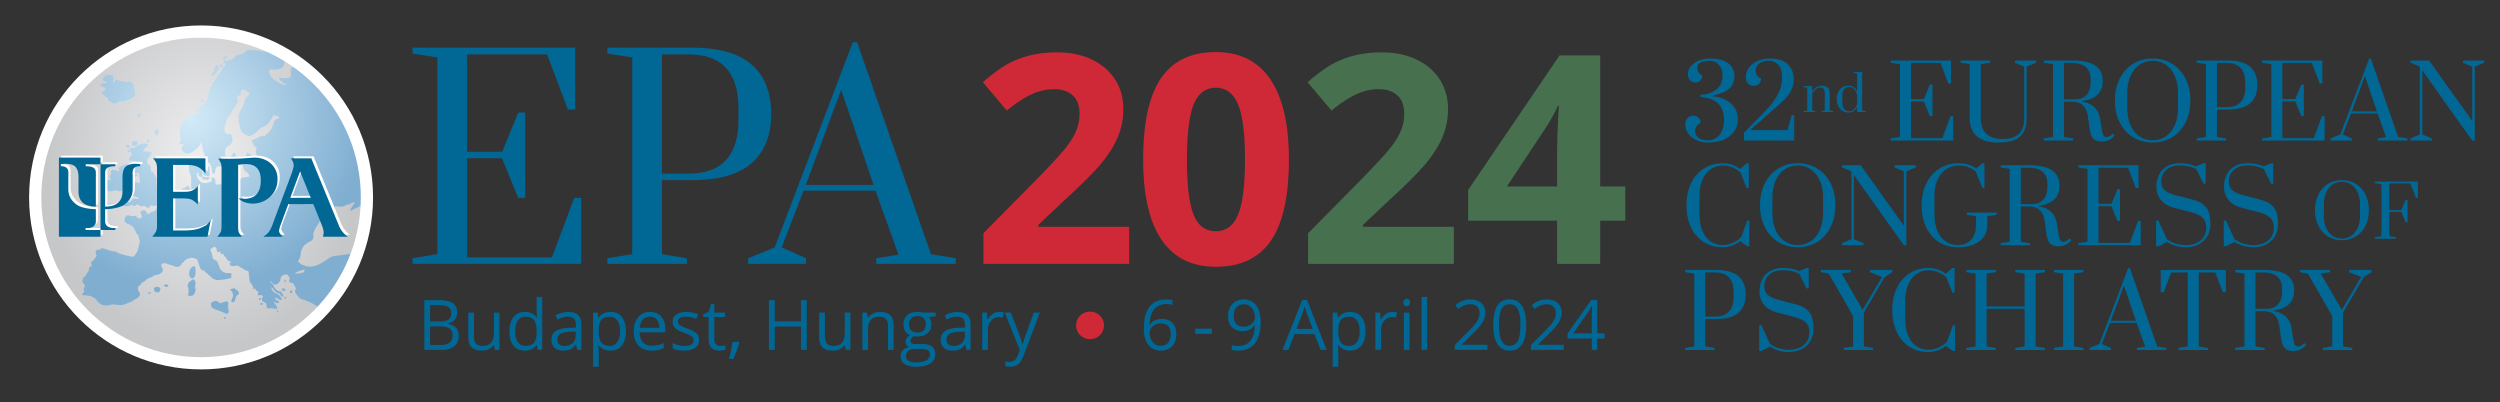
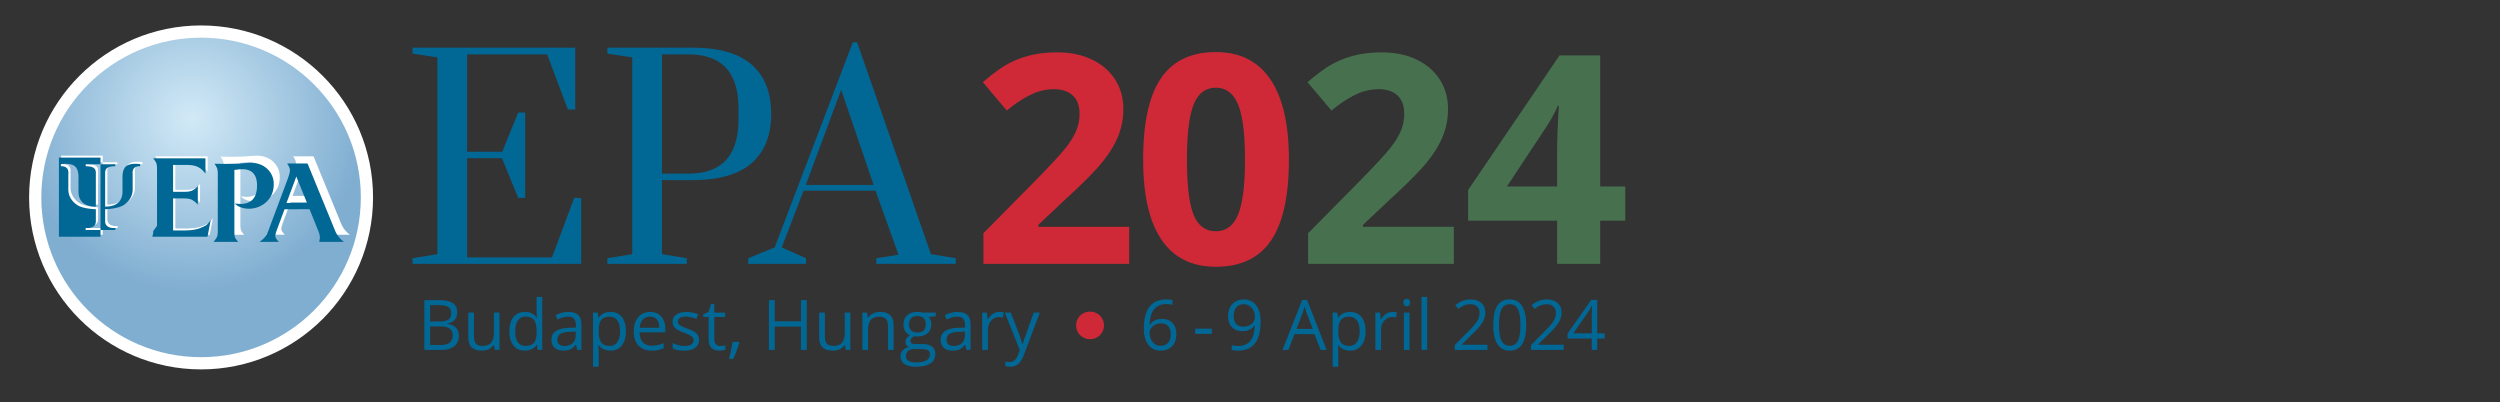
<svg xmlns="http://www.w3.org/2000/svg" xmlns:xlink="http://www.w3.org/1999/xlink" viewBox="0 0 828.68 133.34">
  <rect x="0" y="0" width="828.68" height="133.34" fill="#333333" stroke="none" />
  <defs>
    <radialGradient xlink:href="#a" id="e" cx="30.61" cy="-30.84" fx="30.61" fy="-30.84" r="57" gradientUnits="userSpaceOnUse" gradientTransform="translate(37.53 -89.96)" />
    <radialGradient xlink:href="#b" id="f" cx="176.95" cy="51.94" fx="176.95" fy="51.94" r="53.32" gradientTransform="matrix(-.968 0 0 -1.155 243.22 195.25)" gradientUnits="userSpaceOnUse" />
    <linearGradient id="a">
      <stop offset="0" stop-color="#d2eaf7" />
      <stop offset="1" stop-color="#80aed1" />
    </linearGradient>
    <linearGradient id="b">
      <stop offset="0" stop-color="#f0f0f1" />
      <stop offset="1" stop-color="#c6c7c9" />
    </linearGradient>
    <clipPath clipPathUnits="userSpaceOnUse" id="c">
      <path d="M0 0h3102v470H0Z" />
    </clipPath>
    <clipPath clipPathUnits="userSpaceOnUse" id="d">
      <path d="M0 0h3102v470H0Z" />
    </clipPath>
  </defs>
  <g clip-path="url(#c)" transform="matrix(.353 0 0 -.353 -15.47 151.7)">
-     <path d="M1626.15 101.08h27.61v1.97l-8.64 1.41v25.74h10.52c9.27 0 16.16 1.97 20.67 5.92 4.5 3.94 6.76 9.64 6.76 17.1 0 7.44-2.25 13.14-6.76 17.09-4.51 3.94-11.4 5.92-20.67 5.92h-29.5v-2.07l8.65-1.32v-68.38l-8.64-1.4Zm18.97 31.37v41.43h9.2c11.6 0 17.39-6.27 17.39-18.79v-3.76c0-12.58-5.8-18.88-17.38-18.88zM1723 99.2c7.2 0 12.95 1.98 17.24 5.92 4.28 3.95 6.43 9.4 6.43 16.34 0 6.83-1.33 11.92-4 15.27-2.65 3.35-6.7 5.71-12.16 7.09l-16.8 4.41c-4.33 1.13-7.6 2.67-9.82 4.6-2.23 1.95-3.34 4.61-3.34 8 0 4.56 1.57 8.24 4.7 11.03 3.13 2.78 7.42 4.18 12.87 4.18 5.5 0 10.61-1.13 15.3-3.38l6.77-13.72h2.07v19.16h-2.07l-6.86-2.9a38.4 38.4 0 0 1-15.3 2.9c-4.58 0-8.52-.92-11.84-2.77a18.35 18.35 0 0 1-7.56-7.8 24.8 24.8 0 0 1-2.59-11.5c0-4.76 1.38-8.88 4.14-12.35 2.75-3.48 6.85-5.94 12.3-7.37l15.6-4.04c5.19-1.32 8.95-3.09 11.26-5.31 2.32-2.22 3.48-5.25 3.48-9.07 0-5.26-1.8-9.34-5.4-12.25-3.6-2.91-8.16-4.37-13.67-4.37-6.7 0-12.65 1.85-17.84 5.54l-8.08 17.47h-2.07v-24.14h2.07l7.98 4.04c5.64-3.32 11.37-4.98 17.19-4.98m79.75 1.88v1.97l-8.74 1.41v31.66l19.54 33.44 7.23 4.6v2.07h-21.04v-2.07l11.27-4.5-18.13-30.91-19.72 34.1 8.73 1.3v2.08h-28.27v-2.07l7.42-1.32 22.83-39.82v-28.56l-8.74-1.4v-1.98Zm51.94-1.88c2.82 0 5.67.5 8.55 1.5a25.7 25.7 0 0 1 7.7 4.23l6.76-4.79h1.97v24.14h-1.97l-5.45-15.12a22.98 22.98 0 0 0-7.98-5.68 23.57 23.57 0 0 0-9.58-2.12c-4.39 0-8.2 1.15-11.46 3.43-3.26 2.29-5.8 5.6-7.61 9.91-1.82 4.32-2.72 9.46-2.72 15.4v17.2c0 5.94.94 11.08 2.81 15.4 1.88 4.32 4.5 7.6 7.85 9.86a20.29 20.29 0 0 0 11.6 3.38c2.82 0 5.68-.6 8.6-1.78a25.57 25.57 0 0 0 7.65-4.8l5.82-14.55h1.97v23.3h-1.97l-6.3-5.36a26.8 26.8 0 0 1-7.55 3.95c-2.8.93-5.53 1.4-8.22 1.4-6.83 0-12.86-1.64-18.08-4.93a32.47 32.47 0 0 1-12.12-13.9c-2.85-5.98-4.27-12.85-4.27-20.62 0-7.76 1.39-14.62 4.18-20.57a32.53 32.53 0 0 1 11.88-13.9c5.13-3.32 11.11-4.98 17.94-4.98m63.21 1.88v1.97l-8.64 1.41v35.23h35.7v-35.23l-8.74-1.4v-1.98h27.8v1.97l-8.73 1.41v68.38l8.73 1.32v2.07h-27.8v-2.07l8.73-1.32v-30.8h-35.69v30.8l8.64 1.32v2.07h-27.61v-2.07l8.64-1.32v-68.38l-8.64-1.4v-1.98Zm82.19 0v1.97l-8.64 1.41v68.38l8.64 1.32v2.07h-27.61v-2.07l8.64-1.32v-68.38l-8.64-1.4v-1.98Zm25.92 0v1.97l-8.45 3.76 7.6 19.73h25l7.98-22.26-7.7-1.23v-1.97h27.61v1.97l-8.64 1.41-25.64 73.64h-1.5l-27.15-71.29-9.2-3.76v-1.97Zm12.22 60.5 11.27-33.07h-23.58Zm78.9-60.5v1.97l-8.64 1.41v69.42h15.59l7.04-18.6h2.82v20.95h-61.15v-20.95h2.73l7.13 18.6h15.5v-69.42l-8.64-1.4v-1.98Zm80.21-.94c2.26 0 4.35.44 6.3 1.32 1.94.87 3.81 2.35 5.63 4.41l-1.6 1.7a13.12 13.12 0 0 0-3-2.3 6.19 6.19 0 0 0-3-.9c-1.38 0-2.4.62-3.06 1.88-.66 1.25-1.24 3.63-1.74 7.14l-1.22 8.07c-.75 4.57-2.58 8.24-5.5 11-2.9 2.75-6.77 4.47-11.6 5.16v.56c13.03 1.7 19.54 7.92 19.54 18.7 0 6.5-2.28 11.36-6.85 14.56-4.57 3.19-11.96 4.79-22.17 4.79h-26.3v-2.07l8.64-1.32v-68.38l-8.64-1.4v-1.98h27.61v1.97l-8.64 1.41v33.07h7.33c4.82 0 8.37-1.21 10.66-3.62 2.29-2.41 3.74-5.75 4.37-10l1.78-12.59c.63-4.07 1.82-6.95 3.57-8.64 1.75-1.7 4.38-2.54 7.9-2.54m-35.6 39.64v34.1h7.32c11.77 0 17.66-5.2 17.66-15.6v-1.97c0-5.45-1.27-9.56-3.8-12.35-2.54-2.79-6.1-4.18-10.67-4.18zm90.92-38.7v1.97l-8.74 1.41v31.66l19.54 33.44 7.23 4.6v2.07h-21.04v-2.07l11.27-4.5-18.13-30.91-19.72 34.1 8.73 1.3v2.08h-28.27v-2.07l7.42-1.32 22.83-39.82v-28.56l-8.74-1.4v-1.98Zm-591.2 96.47c2.81 0 5.66.5 8.54 1.5a25.5 25.5 0 0 1 7.7 4.23l6.77-4.8h1.97v24.14h-1.97l-5.45-15.12a22.97 22.97 0 0 0-7.98-5.68 23.57 23.57 0 0 0-9.58-2.11c-4.39 0-8.2 1.14-11.46 3.42-3.26 2.29-5.8 5.6-7.61 9.91-1.82 4.32-2.73 9.46-2.73 15.4v17.2c0 5.95.94 11.08 2.82 15.4s4.5 7.61 7.85 9.86a20.28 20.28 0 0 0 11.6 3.39c2.81 0 5.68-.6 8.6-1.79a25.57 25.57 0 0 0 7.65-4.79l5.82-14.56h1.97v23.3h-1.97l-6.3-5.36c-2.25 1.7-4.77 3-7.56 3.95-2.78.94-5.52 1.4-8.21 1.4-6.83 0-12.86-1.64-18.09-4.92a32.48 32.48 0 0 1-12.11-13.9c-2.85-5.99-4.28-12.86-4.28-20.62 0-7.77 1.4-14.63 4.18-20.57a32.54 32.54 0 0 1 11.89-13.9c5.13-3.32 11.11-4.98 17.94-4.98m70.44 0c6.83 0 12.93 1.66 18.32 4.97a33.8 33.8 0 0 1 12.59 13.95c3 5.98 4.5 12.82 4.5 20.53 0 7.7-1.5 14.54-4.5 20.52s-7.2 10.63-12.59 13.95c-5.39 3.32-11.5 4.98-18.32 4.98s-12.93-1.66-18.31-4.98a33.81 33.81 0 0 1-12.59-13.95c-3-5.98-4.5-12.82-4.5-20.52 0-7.7 1.5-14.55 4.5-20.53a33.8 33.8 0 0 1 12.59-13.95c5.38-3.31 11.49-4.97 18.31-4.97m0 2.16a21.5 21.5 0 0 0-12.2 3.57c-3.58 2.37-6.4 5.83-8.46 10.37-2.07 4.54-3.1 9.91-3.1 16.11v14.47c0 6.2 1.03 11.57 3.1 16.1 2.07 4.55 4.88 8 8.45 10.39a21.5 21.5 0 0 0 12.21 3.57c4.51 0 8.57-1.2 12.17-3.57 3.6-2.38 6.43-5.84 8.5-10.38 2.06-4.54 3.1-9.91 3.1-16.11v-14.47c0-6.2-1.04-11.57-3.1-16.1-2.07-4.55-4.9-8-8.5-10.38a21.56 21.56 0 0 0-12.17-3.57m61.81-.29v1.98l-9.02 3.75v60.12l46.87-65.85h2.35v69.42l8.92 3.66v2.07h-20v-2.07l8.73-3.66v-51l-40.48 56.73h-17.47v-2.07l8.73-3.66v-63.69l-8.73-3.75v-1.98Zm88.57-1.87c6.27 0 11.46.97 15.6 2.9 4.13 1.95 7.17 4.47 9.1 7.57a18.52 18.52 0 0 1 2.92 10v8.74l8.74 1.31v2.07h-28.09v-2.07l8.74-1.31v-8.74c0-5.57-1.5-10.02-4.47-13.34-2.97-3.32-7.15-4.97-12.54-4.97-4.38 0-8.21 1.14-11.5 3.42-3.29 2.29-5.86 5.6-7.7 9.91-1.85 4.32-2.77 9.46-2.77 15.4v17.2c0 5.95.98 11.08 2.95 15.4 1.98 4.32 4.7 7.61 8.18 9.86a21.18 21.18 0 0 0 11.78 3.39c6.08 0 11.37-1.88 15.88-5.64l6.2-15.5h1.97v23.3h-1.97l-5.73-4.89c-4.45 3.26-9.9 4.89-16.35 4.89-6.82 0-12.88-1.66-18.17-4.98a33.56 33.56 0 0 1-12.35-13.9c-2.95-5.95-4.42-12.81-4.42-20.57 0-7.77 1.4-14.63 4.18-20.57a32.54 32.54 0 0 1 11.88-13.9c5.14-3.32 11.12-4.98 17.94-4.98m94.68.93c2.26 0 4.36.44 6.3 1.32 1.94.88 3.82 2.35 5.63 4.41l-1.6 1.7a13.19 13.19 0 0 0-3-2.3 6.2 6.2 0 0 0-3-.9c-1.38 0-2.4.63-3.06 1.88-.65 1.25-1.23 3.63-1.73 7.14l-1.23 8.08c-.75 4.57-2.58 8.23-5.49 10.99-2.91 2.75-6.78 4.47-11.6 5.16v.57c13.02 1.69 19.54 7.92 19.54 18.69 0 6.51-2.29 11.36-6.86 14.56-4.57 3.2-11.96 4.79-22.17 4.79h-26.3v-2.07l8.64-1.31V202.8l-8.64-1.41v-1.98h27.62v1.98l-8.64 1.4v33.07h7.32c4.82 0 8.38-1.2 10.66-3.62 2.29-2.4 3.74-5.74 4.37-10l1.79-12.59c.62-4.07 1.81-6.95 3.56-8.64 1.76-1.69 4.39-2.54 7.9-2.54m-35.6 39.64v34.1h7.32c11.77 0 17.66-5.2 17.66-15.6v-1.97c0-5.44-1.27-9.56-3.8-12.35-2.54-2.78-6.1-4.18-10.66-4.18zm112.62-38.7v22.92h-2.45l-7.7-20.66h-29.5v34.47h12.13l5.63-13.8h2.44v29.67h-2.44l-5.54-13.61h-12.21v33.8h27.8l7.23-19.15h2.54v21.5h-56.55v-2.06l8.65-1.31V202.8l-8.65-1.41v-1.98Zm41.7-1.87c7.2 0 12.95 1.97 17.24 5.91 4.29 3.95 6.43 9.4 6.43 16.35 0 6.82-1.33 11.9-4 15.26-2.65 3.35-6.7 5.71-12.15 7.1l-16.82 4.4c-4.32 1.13-7.6 2.67-9.81 4.6-2.23 1.95-3.34 4.61-3.34 8 0 4.56 1.57 8.24 4.7 11.03 3.13 2.79 7.42 4.18 12.87 4.18 5.5 0 10.61-1.13 15.3-3.38l6.77-13.72h2.07v19.17h-2.07l-6.86-2.92a38.38 38.38 0 0 1-15.3 2.92c-4.58 0-8.52-.93-11.84-2.77a18.35 18.35 0 0 1-7.56-7.8 24.8 24.8 0 0 1-2.59-11.5c0-4.77 1.38-8.88 4.14-12.36 2.75-3.47 6.85-5.93 12.3-7.37l15.6-4.04c5.19-1.32 8.95-3.09 11.26-5.3 2.32-2.23 3.48-5.25 3.48-9.07 0-5.26-1.8-9.35-5.4-12.26-3.6-2.91-8.16-4.37-13.67-4.37-6.7 0-12.65 1.85-17.84 5.54l-8.08 17.47h-2.07v-24.14h2.07l7.98 4.04c5.64-3.31 11.37-4.97 17.2-4.97m63.49 0c7.2 0 12.94 1.97 17.23 5.91 4.3 3.95 6.44 9.4 6.44 16.35 0 6.82-1.33 11.9-4 15.26-2.66 3.35-6.71 5.71-12.16 7.1l-16.81 4.4c-4.32 1.13-7.6 2.67-9.82 4.6-2.22 1.95-3.33 4.61-3.33 8 0 4.56 1.56 8.24 4.7 11.03 3.12 2.79 7.41 4.18 12.86 4.18 5.51 0 10.62-1.13 15.31-3.38l6.77-13.72h2.06v19.17h-2.06l-6.86-2.92a38.38 38.38 0 0 1-15.31 2.92c-4.57 0-8.52-.93-11.84-2.77a18.34 18.34 0 0 1-7.56-7.8 24.8 24.8 0 0 1-2.58-11.5c0-4.77 1.37-8.88 4.13-12.36 2.76-3.47 6.86-5.93 12.3-7.37l15.6-4.04c5.2-1.32 8.95-3.09 11.27-5.3 2.32-2.23 3.48-5.25 3.48-9.07 0-5.26-1.8-9.35-5.4-12.26-3.6-2.91-8.16-4.37-13.67-4.37-6.7 0-12.65 1.85-17.85 5.54l-8.08 17.47h-2.06v-24.14h2.06l7.99 4.04c5.63-3.31 11.36-4.97 17.19-4.97m83.73 6.68c4.87 0 9.23 1.19 13.08 3.56a24.14 24.14 0 0 1 9 9.96c2.14 4.27 3.21 9.16 3.21 14.66s-1.07 10.39-3.22 14.66a24.15 24.15 0 0 1-8.99 9.96 24.43 24.43 0 0 1-13.08 3.56c-4.88 0-9.24-1.19-13.09-3.56a24.15 24.15 0 0 1-8.99-9.96c-2.14-4.27-3.22-9.16-3.22-14.66s1.08-10.39 3.22-14.66a24.14 24.14 0 0 1 9-9.96 24.43 24.43 0 0 1 13.08-3.56m0 1.54c-3.27 0-6.18.85-8.73 2.55a17.17 17.17 0 0 0-6.03 7.42c-1.48 3.24-2.22 7.08-2.22 11.5v10.34c0 4.42.74 8.26 2.22 11.5a17.18 17.18 0 0 0 6.03 7.42 15.37 15.37 0 0 0 8.73 2.55c3.22 0 6.11-.85 8.69-2.55a17.1 17.1 0 0 0 6.07-7.42c1.47-3.24 2.21-7.08 2.21-11.5v-10.34c0-4.42-.74-8.26-2.21-11.5a17.08 17.08 0 0 0-6.07-7.42 15.4 15.4 0 0 0-8.7-2.55m50.66-.2v1.41l-6.17 1v22.82h11.34l3.96-9.86h1.8v21.2h-1.8l-3.96-9.73h-11.34v25.16h19.86l5.16-13.69h1.82v15.37h-40.4v-1.48l6.18-.94V208l-6.17-1v-1.42Zm-646.11 90.33c6.14 0 11.32.98 15.55 2.96 4.22 1.97 7.39 4.58 9.48 7.84a19.2 19.2 0 0 1 3.15 10.61c0 6.83-2.4 12.14-7.19 15.92-4.79 3.8-11.1 5.88-18.92 6.25v.28c7.45 1 13.13 3 17.05 5.97 3.9 2.97 5.87 7.18 5.87 12.63 0 5.2-2 9.24-6.01 12.12-4.01 2.88-9.59 4.32-16.72 4.32-3.64 0-7.07-.63-10.29-1.88-3.23-1.25-5.8-3-7.75-5.21a11.18 11.18 0 0 1-2.91-7.56c0-2.38.69-4.3 2.07-5.73a6.53 6.53 0 0 1 4.88-2.16c1.82 0 3.37.57 4.65 1.73 1.28 1.16 1.93 2.8 1.93 4.93-3.14 1.44-4.7 3.82-4.7 7.14 0 2.07.99 3.68 2.96 4.84 1.97 1.16 4.68 1.74 8.12 1.74 3.82 0 6.87-1.26 9.16-3.76s3.43-5.85 3.43-10.05c0-5.39-1.83-9.66-5.5-12.82-3.66-3.16-8.78-4.93-15.35-5.3v-2.07c7.32-.44 12.87-2.46 16.62-6.06 3.76-3.6 5.64-8.7 5.64-15.27 0-6.07-1.41-10.8-4.23-14.18a13.63 13.63 0 0 0-10.99-5.07c-3.57 0-6.43.8-8.6 2.4a7.42 7.42 0 0 0-3.23 6.24c0 3.38 1.65 5.88 4.97 7.51 0 2.26-.69 3.98-2.06 5.17a7.24 7.24 0 0 1-4.89 1.78c-2 0-3.72-.73-5.16-2.2-1.44-1.47-2.16-3.5-2.16-6.06 0-3.2.94-6.08 2.82-8.64a19.4 19.4 0 0 1 7.65-6.1 24.92 24.92 0 0 1 10.66-2.26m33.9 1.88h47.26v23.76h-2.45l-3.85-13.9h-35.03l22.45 19.82 2.63 2.25c3.5 3.07 6.27 5.7 8.3 7.9a32.44 32.44 0 0 1 5.27 7.74 21.83 21.83 0 0 1 2.2 9.82c0 5.88-1.84 10.63-5.54 14.23-3.7 3.6-9.36 5.4-17 5.4a28.1 28.1 0 0 1-11.08-2.2 20.33 20.33 0 0 1-8.27-6.2 14.39 14.39 0 0 1-3.1-9.07c0-2.57.72-4.59 2.16-6.06a6.97 6.97 0 0 1 5.17-2.2c1.88 0 3.5.59 4.89 1.78 1.37 1.19 2.06 2.9 2.06 5.16-3.32 1.63-4.98 4.1-4.98 7.42a7.88 7.88 0 0 0 3.48 6.67 13.49 13.49 0 0 0 8.17 2.54c4 0 7.19-1.27 9.53-3.8 2.35-2.54 3.53-6.57 3.53-12.08a33.2 33.2 0 0 0-4.09-15.82c-2.72-5.1-6.68-10.35-11.88-15.74l-19.82-20.2Zm56.22 26.78h10.79v.94l-2.81.47v16.17a16.86 16.86 0 0 0 3.54 3.87 6.62 6.62 0 0 0 4.15 1.57c1.37 0 2.39-.44 3.04-1.33.66-.9.99-2.15.99-3.78v-16.5l-2.82-.47v-.94h10.79v.94l-3.28.47v16.6c0 2.21-.65 3.89-1.95 5.01-1.3 1.13-3.07 1.69-5.32 1.69-1.81 0-3.5-.5-5.07-1.48a14 14 0 0 1-4.07-4v5.06h-7.98v-.94l3.29-.47v-21.47l-3.29-.47zm42.2-.47c1.82 0 3.4.48 4.74 1.43a9.8 9.8 0 0 1 3.19 3.92v-4.88h7.97v.94l-3.28.47v36.1h-7.97v-.94l3.28-.47v-16.74a9.81 9.81 0 0 1-3.19 3.92 7.98 7.98 0 0 1-4.74 1.43c-2.22 0-4.17-.52-5.86-1.55-1.68-1.03-3-2.5-3.94-4.38a14.9 14.9 0 0 1-1.4-6.64c0-2.53.47-4.74 1.4-6.63.94-1.9 2.26-3.36 3.94-4.41a10.89 10.89 0 0 1 5.86-1.57m.47 1.17c-4.34 0-6.51 3.03-6.51 9.1v4.69c0 6.03 2.17 9.05 6.51 9.05 1.38 0 2.62-.4 3.73-1.2 1.11-.8 2-1.86 2.67-3.19a9.92 9.92 0 0 0 1.06-4.33v-5.4c-.03-1.56-.38-3-1.06-4.33a8.65 8.65 0 0 0-2.67-3.2 6.24 6.24 0 0 0-3.73-1.19m97.63-27.48v22.91h-2.44l-7.7-20.66h-29.5v34.47h12.12l5.63-13.8h2.45v29.68H1856l-5.54-13.62h-12.21v33.81h27.8l7.24-19.16h2.53v21.51h-56.54v-2.07l8.64-1.31v-68.38l-8.64-1.41v-1.97Zm42.17-1.88c9.46 0 16.28 1.86 20.48 5.59 4.2 3.72 6.3 9.34 6.3 16.86v48.84l9.01 3.66v2.07h-20v-2.07l8.73-3.66v-48.84c0-12.72-6.64-19.07-19.91-19.07-7.02 0-12.25 1.64-15.7 4.93-3.44 3.29-5.16 8-5.16 14.14v51.19l8.64 1.31v2.07h-27.61v-2.07l8.64-1.31v-51.2c0-6.76 2.13-12.19 6.39-16.29s10.99-6.15 20.2-6.15m97.49.94c2.26 0 4.35.44 6.3 1.31a17 17 0 0 1 5.63 4.42l-1.6 1.69c-.94-.94-1.94-1.7-3-2.3a6.2 6.2 0 0 0-3-.9c-1.39 0-2.4.63-3.06 1.88-.66 1.25-1.24 3.63-1.74 7.14l-1.22 8.08c-.75 4.57-2.58 8.23-5.5 10.99-2.9 2.75-6.77 4.48-11.6 5.16v.57c13.03 1.69 19.54 7.92 19.54 18.69 0 6.51-2.28 11.37-6.85 14.56-4.58 3.2-11.97 4.8-22.17 4.8l-26.3-.01v-2.07l8.64-1.31v-68.38l-8.64-1.41v-1.97h27.61v1.97l-8.64 1.4v33.07h7.33c4.82 0 8.37-1.2 10.66-3.62 2.28-2.4 3.74-5.74 4.37-10l1.78-12.59c.63-4.07 1.82-6.95 3.57-8.64 1.75-1.69 4.38-2.53 7.89-2.53m-35.6 39.64v34.1h7.33c11.77 0 17.66-5.2 17.66-15.6V353c0-5.45-1.27-9.57-3.8-12.35-2.54-2.8-6.1-4.18-10.67-4.18zm83.22-40.58c6.83 0 12.93 1.66 18.32 4.98a33.8 33.8 0 0 1 12.59 13.94c3 5.98 4.5 12.83 4.5 20.53 0 7.7-1.5 14.54-4.5 20.52a33.78 33.78 0 0 1-12.6 13.95c-5.38 3.32-11.48 4.98-18.3 4.98-6.83 0-12.94-1.66-18.32-4.98a33.81 33.81 0 0 1-12.6-13.95c-3-5.98-4.5-12.82-4.5-20.52 0-7.7 1.5-14.55 4.5-20.53a33.8 33.8 0 0 1 12.6-13.94c5.38-3.32 11.49-4.98 18.31-4.98m0 2.16a21.5 21.5 0 0 0-12.2 3.57c-3.58 2.38-6.4 5.84-8.46 10.38-2.07 4.54-3.1 9.9-3.1 16.1v14.47c0 6.2 1.03 11.57 3.1 16.1 2.06 4.55 4.88 8 8.45 10.39a21.5 21.5 0 0 0 12.21 3.57c4.51 0 8.56-1.2 12.17-3.57 3.6-2.38 6.43-5.84 8.5-10.38 2.06-4.54 3.1-9.91 3.1-16.11v-14.46c0-6.2-1.04-11.57-3.1-16.11-2.07-4.54-4.9-8-8.5-10.38a21.56 21.56 0 0 0-12.17-3.57m41.43-.28h27.61v1.97l-8.64 1.4v25.74h10.52c9.27 0 16.16 1.98 20.66 5.92 4.51 3.95 6.77 9.64 6.77 17.1 0 7.45-2.26 13.15-6.77 17.1-4.5 3.94-11.4 5.91-20.66 5.91h-29.5v-2.07l8.65-1.31v-68.38l-8.64-1.41zm18.97 31.37v41.42h9.2c11.59 0 17.38-6.26 17.38-18.78v-3.76c0-12.59-5.8-18.88-17.38-18.88zm101.07-31.37v22.91h-2.45l-7.7-20.66H2187v34.47h12.13l5.63-13.8h2.44v29.68h-2.44l-5.54-13.62H2187v33.81h27.8l7.23-19.16h2.54v21.51h-56.55v-2.07l8.65-1.31v-68.38l-8.65-1.41v-1.97Zm25.64 0v1.97l-8.45 3.76 7.6 19.72h24.99l7.98-22.26-7.7-1.22v-1.97h27.62v1.97l-8.65 1.4-25.64 73.65h-1.5l-27.15-71.3-9.2-3.75v-1.97Zm12.21 60.49 11.27-33.07h-23.57zm62.93-60.5v1.98l-9.01 3.76v60.11l46.87-65.84h2.34v69.41l8.93 3.66v2.07h-20.01v-2.07l8.74-3.66v-51l-40.49 56.73h-17.47v-2.07l8.74-3.66V303.5l-8.74-3.76v-1.97Z" fill="#016795" />
-   </g>
+     </g>
  <g clip-path="url(#d)" transform="matrix(.353 0 0 -.353 -15.47 151.7)">
    <path d="M1409.02 216.76h-85.3v1.88l25.17 23.7c16.79 15.36 28.5 27.19 35.16 35.49 6.65 8.3 11.56 16.4 14.73 24.3a67.55 67.55 0 0 1 4.75 25.38c0 10.36-2.59 19.56-7.77 27.6-5.17 8.03-12.45 14.28-21.82 18.74-9.38 4.46-20.18 6.7-32.41 6.7-9.29 0-17.68-.92-25.18-2.75a88.04 88.04 0 0 1-20.76-7.83c-6.34-3.4-14.33-9.2-23.97-17.41l22.5-26.65c7.77 6.43 15.22 11.38 22.36 14.86a49.87 49.87 0 0 0 22.1 5.23c7.23 0 13.01-1.93 17.34-5.76 4.33-3.84 6.5-9.7 6.5-17.55 0-5.27-.99-10.35-2.95-15.26-1.96-4.91-5.18-10.25-9.64-16-4.47-5.77-13.97-16.1-28.53-31.01l-49.14-49.68v-28.8h136.86Zm160.97 37.9h-23.57v123.07h-38.16l-85.85-126.42v-28.79h83.57v-40.58h40.44v40.58H1570zm-111.15 0 35.9 54.24c4.63 6.96 8.6 14.1 11.91 21.43h1.07c-.27-1.7-.62-7.82-1.07-18.35a612.36 612.36 0 0 1-.67-24.1v-33.22Z" fill="#47704f" />
    <path d="M1104.14 216.76h-85.3v1.88l25.17 23.7c16.79 15.36 28.5 27.19 35.16 35.49 6.65 8.3 11.56 16.4 14.73 24.3a67.55 67.55 0 0 1 4.75 25.38c0 10.36-2.59 19.56-7.77 27.6-5.17 8.03-12.45 14.28-21.82 18.74-9.38 4.46-20.18 6.7-32.41 6.7-9.29 0-17.68-.92-25.18-2.75a88.05 88.05 0 0 1-20.76-7.83c-6.34-3.4-14.33-9.2-23.97-17.41l22.5-26.65c7.77 6.43 15.22 11.38 22.36 14.86a49.87 49.87 0 0 0 22.1 5.23c7.23 0 13.01-1.93 17.34-5.76 4.33-3.84 6.5-9.7 6.5-17.55 0-5.27-.99-10.35-2.95-15.26-1.96-4.91-5.18-10.25-9.64-16-4.47-5.77-13.97-16.1-28.53-31.01l-49.14-49.68v-28.8h136.86ZM1236.8 355.1c-11.57 17.14-28.64 25.72-51.23 25.72-23.21 0-40.4-8.2-51.56-24.58-11.16-16.38-16.74-41.85-16.74-76.4 0-33.13 5.74-58.17 17.21-75.13 11.47-16.96 28.5-25.45 51.1-25.45 23.3 0 40.55 8.22 51.75 24.65 11.2 16.42 16.8 41.73 16.8 75.93 0 33.03-5.77 58.12-17.33 75.26m-72.12-23.5c4.2 10.49 11.16 15.74 20.9 15.74 9.54 0 16.48-5.25 20.82-15.74 4.33-10.5 6.5-27.75 6.5-51.76 0-23.75-2.15-40.9-6.44-51.43-4.28-10.53-11.25-15.8-20.89-15.8-9.82 0-16.8 5.2-20.96 15.6-4.15 10.4-6.22 27.61-6.22 51.63 0 24.01 2.1 41.27 6.29 51.76" fill="#cf2938" />
    <path d="M589.56 181.94v61.93h-6.6l-20.82-55.84h-79.69v93.15h32.74l15.23-37.3h6.6v80.2h-6.6l-14.97-36.8h-33v91.36h75.13l19.54-51.78h6.85v58.12H431.18v-5.58l23.35-3.55V191.08l-23.35-3.8v-5.34Zm24.61 0h74.62v5.33l-23.35 3.81v69.54h28.43c25.04 0 43.65 5.33 55.83 16 12.18 10.65 18.28 26.04 18.28 46.18s-6.1 35.53-18.28 46.2c-12.18 10.65-30.8 15.98-55.83 15.98h-79.7v-5.58l23.35-3.55V191.08l-23.35-3.8Zm51.27 84.77v111.93h24.87c31.3 0 46.96-16.92 46.96-50.76v-10.15c0-34.01-15.66-51.02-46.96-51.02zm135.28-84.77v5.33l-22.85 10.16 20.56 53.3h67.51l21.58-60.16-20.82-3.3v-5.33h74.62v5.33l-23.35 3.81-69.29 198.98h-4.06l-73.35-192.63-24.87-10.16v-5.33ZM833.7 345.4l30.46-89.34h-63.7zM442.27 101.15h16.31c5.08 0 9.03 1.17 11.86 3.52 2.82 2.34 4.23 5.6 4.23 9.78 0 6.25-3.55 9.98-10.65 11.2v.32c2.97.53 5.22 1.7 6.77 3.5 1.54 1.8 2.32 4.1 2.32 6.87 0 4-1.39 6.94-4.16 8.8-2.77 1.85-7.26 2.78-13.47 2.78h-13.21Zm5.44 42.06h8c4.09 0 7.08-.58 8.95-1.74 1.88-1.16 2.82-3.06 2.82-5.68 0-2.86-.85-4.89-2.53-6.1-1.68-1.2-4.45-1.8-8.29-1.8h-8.95Zm9.3-19.93c4 0 6.96-.68 8.92-2.04 1.95-1.37 2.92-3.5 2.92-6.4 0-3.12-.95-5.4-2.86-6.86-1.9-1.46-4.75-2.2-8.53-2.2h-9.75v17.5zm26.53 12.93v-22.94c0-4.46 1.06-7.7 3.18-9.72 2.12-2.03 5.31-3.04 9.58-3.04 2.47 0 4.68.46 6.6 1.37 1.94.92 3.44 2.24 4.53 3.97h.3l.76-4.7h4.38v35.06h-5.3v-18.43c0-4.54-.86-7.82-2.55-9.82-1.7-2-4.38-3-8.05-3-2.77 0-4.8.7-6.1 2.1-1.3 1.41-1.96 3.54-1.96 6.4v22.75Zm65.16-35.06h4.32v49.77h-5.31v-14.27l.13-2.46.22-2.53h-.42c-2.54 3.46-6.18 5.19-10.94 5.19-4.56 0-8.12-1.6-10.68-4.8-2.56-3.2-3.84-7.69-3.84-13.47s1.27-10.24 3.82-13.37c2.55-3.14 6.12-4.7 10.7-4.7 4.89 0 8.55 1.78 11 5.34h.3zm-18.56 7.23c-1.64 2.28-2.46 5.66-2.46 10.14 0 4.41.83 7.83 2.48 10.25s4.04 3.63 7.15 3.63c3.63 0 6.27-1.06 7.92-3.18 1.65-2.12 2.48-5.67 2.48-10.64v-1.12c0-4.4-.82-7.58-2.45-9.55-1.63-1.97-4.26-2.96-7.89-2.96-3.17 0-5.58 1.14-7.23 3.43m59.63-7.23v23.92c0 4.1-1 7.07-3.02 8.93-2.01 1.86-5.11 2.78-9.3 2.78a24.6 24.6 0 0 1-6.18-.8 24.95 24.95 0 0 1-5.68-2.2l1.63-4.07c3.7 1.8 7 2.7 9.92 2.7 2.6 0 4.5-.67 5.68-1.98 1.18-1.3 1.77-3.34 1.77-6.1v-2.17l-5.95-.19c-11.32-.34-16.99-4.05-16.99-11.13 0-3.3 1-5.85 2.96-7.65 1.98-1.79 4.7-2.68 8.18-2.68 2.6 0 4.77.39 6.5 1.16 1.74.78 3.49 2.27 5.24 4.47h.25l1.06-5Zm-20.8 5.24c-1.17 1-1.75 2.47-1.75 4.39 0 2.45.93 4.25 2.8 5.42 1.87 1.16 4.91 1.82 9.13 1.96l5.31.23v-3.17c0-3.26-.94-5.8-2.83-7.61-1.89-1.81-4.48-2.72-7.79-2.72-2.09 0-3.71.5-4.88 1.5m58.77-1.1c2.57 3.19 3.85 7.66 3.85 13.42 0 5.74-1.26 10.2-3.79 13.37-2.52 3.18-6.11 4.77-10.76 4.77-2.35 0-4.43-.43-6.24-1.28a12.32 12.32 0 0 1-4.77-4.16h-.25l-.74 4.8h-4.32V85.4h5.31v14.42c0 1.84-.12 3.78-.38 5.83h.38a11.75 11.75 0 0 1 4.75-3.89 15.18 15.18 0 0 1 6.26-1.26c4.56 0 8.13 1.6 10.7 4.78m-4.22 23.54c1.71-2.33 2.57-5.69 2.57-10.06 0-4.3-.86-7.69-2.57-10.14a8.22 8.22 0 0 0-7.12-3.68c-3.63 0-6.26 1.06-7.9 3.19-1.65 2.12-2.47 5.64-2.47 10.57v1.18c.05 4.33.87 7.49 2.47 9.47 1.6 1.98 4.19 2.98 7.77 2.98 3.11 0 5.53-1.17 7.25-3.5m38.22-27.8c1.68.35 3.45.93 5.33 1.74v4.73a28.23 28.23 0 0 0-11.2-2.36c-3.58 0-6.36 1.06-8.33 3.2-1.97 2.13-3.01 5.25-3.12 9.37h24.15v3.36c0 4.73-1.28 8.54-3.84 11.43-2.55 2.9-6.03 4.34-10.42 4.34-4.7 0-8.43-1.67-11.22-5-2.78-3.32-4.17-7.8-4.17-13.46 0-5.61 1.5-10 4.5-13.15 2.99-3.16 7.08-4.73 12.26-4.73 2.37 0 4.39.17 6.06.52m-1.1 28.7c1.5-1.78 2.24-4.35 2.24-7.7h-18.33c.3 3.25 1.28 5.78 2.96 7.62 1.67 1.83 3.92 2.75 6.73 2.75 2.77 0 4.9-.89 6.4-2.67m37.41-13.23c-1.46 1.54-4.27 3.06-8.43 4.58a51.42 51.42 0 0 0-6.14 2.59 7.1 7.1 0 0 0-2.32 1.88 3.97 3.97 0 0 0-.72 2.4c0 1.39.64 2.48 1.92 3.27 1.28.79 3.18 1.18 5.7 1.18 2.85 0 6.04-.72 9.56-2.17l1.89 4.31c-3.6 1.54-7.3 2.3-11.07 2.3-4.05 0-7.24-.82-9.57-2.47a7.87 7.87 0 0 1-3.48-6.77c0-1.6.33-2.97 1-4.12a9.5 9.5 0 0 1 3.08-3.1c1.37-.9 3.7-1.96 6.95-3.17 3.44-1.33 5.75-2.47 6.93-3.44a4.4 4.4 0 0 0 1.77-3.5c0-1.82-.74-3.17-2.23-4.05-1.5-.89-3.63-1.33-6.4-1.33-1.8 0-3.65.24-5.58.74a26.26 26.26 0 0 0-5.43 2.01v-4.93c2.6-1.47 6.23-2.2 10.88-2.2 4.4 0 7.8.88 10.24 2.65 2.43 1.77 3.64 4.29 3.64 7.55a8.1 8.1 0 0 1-2.19 5.8m18.03-9.93c-1 1.13-1.5 2.76-1.5 4.87v20.63h10.17v4.13h-10.18v8.12h-3.07l-2.24-7.48-5.02-2.21v-2.56h5.02v-20.86c0-7.14 3.4-10.71 10.18-10.71.9 0 1.9.09 3.02.27 1.12.18 1.97.4 2.54.69v4.06c-.5-.15-1.2-.3-2.08-.43a17.3 17.3 0 0 0-2.72-.21 5.2 5.2 0 0 0-4.12 1.7m15.67 2.17a194.97 194.97 0 0 0-3.36-16.06h4a105.86 105.86 0 0 1 5.66 15.32l-.47.74zm69.64 39.16h-5.43v-19.9H771.3v19.9h-5.43v-46.77h5.43v22h24.64v-22h5.43zm11.65-11.71v-22.94c0-4.46 1.06-7.7 3.18-9.72 2.12-2.03 5.32-3.04 9.58-3.04 2.48 0 4.68.46 6.6 1.37a10.5 10.5 0 0 1 4.53 3.97h.3l.76-4.7h4.38v35.06h-5.3v-18.43c0-4.54-.86-7.82-2.55-9.82-1.7-2-4.38-3-8.05-3-2.77 0-4.8.7-6.1 2.1-1.3 1.41-1.96 3.54-1.96 6.4v22.75Zm69.9-35.06v22.87c0 4.48-1.07 7.74-3.2 9.77-2.14 2.04-5.31 3.06-9.54 3.06-2.4 0-4.6-.48-6.55-1.43a10.83 10.83 0 0 1-4.58-4.01h-.25l-.87 4.8h-4.32v-35.06h5.31v18.4c0 4.55.86 7.83 2.56 9.81 1.7 1.98 4.4 2.98 8.06 2.98 2.78 0 4.81-.7 6.11-2.11 1.3-1.41 1.96-3.55 1.96-6.4v-22.68Zm27.47 35.06a18 18 0 0 1-4.95.64c-4.23 0-7.49-1.04-9.8-3.12-2.3-2.08-3.45-5.04-3.45-8.88 0-2.3.57-4.35 1.71-6.14a9.47 9.47 0 0 1 4.43-3.8 10.75 10.75 0 0 1-3.23-2.8 5.64 5.64 0 0 1-1.02-3.35c0-1.13.3-2.12.91-2.97a5.55 5.55 0 0 1 2.26-1.9 10.43 10.43 0 0 1-5.76-3.16 8.12 8.12 0 0 1-2.05-5.53 8.26 8.26 0 0 1 3.73-7.23c2.48-1.7 6.02-2.56 10.6-2.56 5.97 0 10.52 1.02 13.63 3.05 3.11 2.04 4.67 5 4.67 8.88 0 3.05-1.02 5.37-3.05 6.97-2.04 1.6-4.96 2.4-8.75 2.4h-6.2c-1.93 0-3.28.23-4.07.7a2.3 2.3 0 0 0-1.19 2.12c0 1.81 1.13 3.31 3.4 4.5.91-.16 1.9-.25 2.94-.25 4.1 0 7.31 1.03 9.66 3.07 2.34 2.05 3.52 4.8 3.52 8.22a11.17 11.17 0 0 1-2.3 7.01l6.49.77v3.36zm-13.81-36c1.34 1.16 3.22 1.74 5.63 1.74h6.36c3.24 0 5.45-.37 6.62-1.1 1.18-.74 1.76-2.06 1.76-3.96 0-2.28-1.07-4.09-3.21-5.42-2.15-1.33-5.45-2-9.9-2-2.99 0-5.28.5-6.88 1.47a4.76 4.76 0 0 0-2.4 4.32c0 2.15.67 3.8 2.02 4.96m2.87 30.74c1.35 1.34 3.27 2.02 5.76 2.02 5.25 0 7.87-2.64 7.87-7.9 0-5.04-2.59-7.55-7.77-7.55-2.48 0-4.4.62-5.8 1.88-1.38 1.26-2.07 3.12-2.07 5.57 0 2.64.67 4.64 2.01 5.98m55.76-29.81v23.92c0 4.1-1 7.07-3.02 8.93-2.02 1.86-5.11 2.78-9.3 2.78a24.6 24.6 0 0 1-6.18-.8 24.97 24.97 0 0 1-5.68-2.2l1.63-4.07c3.69 1.8 7 2.7 9.92 2.7 2.6 0 4.5-.67 5.67-1.98 1.19-1.3 1.78-3.34 1.78-6.1v-2.17l-5.95-.19c-11.32-.34-16.99-4.05-16.99-11.13 0-3.3.99-5.85 2.96-7.65 1.97-1.79 4.7-2.68 8.18-2.68 2.6 0 4.77.39 6.5 1.16 1.74.78 3.49 2.27 5.24 4.47h.25l1.06-5Zm-20.8 5.24c-1.17 1-1.75 2.47-1.75 4.39 0 2.45.93 4.25 2.8 5.42 1.86 1.16 4.9 1.82 9.13 1.96l5.31.23v-3.17c0-3.26-.94-5.8-2.83-7.61-1.89-1.81-4.48-2.72-7.79-2.72-2.09 0-3.72.5-4.88 1.5m41.7 28.6a15.5 15.5 0 0 1-4.7-5.28h-.26l-.6 6.5h-4.39v-35.06h5.31v18.8c0 3.44 1.01 6.3 3.03 8.61a9.34 9.34 0 0 0 7.27 3.46 18 18 0 0 0 3.84-.48l.74 4.92c-1.24.26-2.64.39-4.2.39-2.19 0-4.2-.62-6.04-1.86m25.37-34.04-1.95-4.99c-1.56-4.09-4.16-6.14-7.8-6.14-1.46 0-2.77.13-3.94.39v-4.26c1.58-.36 3.17-.54 4.8-.54 2.9 0 5.34.82 7.34 2.48 2 1.65 3.73 4.45 5.23 8.4l15.06 39.92h-5.69c-4.9-13.57-7.8-21.67-8.68-24.3a91.46 91.46 0 0 1-1.75-5.58h-.25c-.4 2.02-1.45 5.32-3.14 9.88l-7.68 20h-5.69zm120.67 5.01c2.84-3.64 6.68-5.45 11.52-5.45 4.52 0 8.1 1.39 10.76 4.17 2.66 2.78 3.99 6.6 3.99 11.47 0 4.35-1.21 7.8-3.63 10.33-2.43 2.54-5.74 3.81-9.94 3.81-5.07 0-8.78-1.84-11.13-5.5h-.38c.25 6.7 1.7 11.6 4.35 14.73 2.64 3.12 6.47 4.68 11.48 4.68a18 18 0 0 0 5.63-.8v4.58c-1.39.4-3.28.6-5.7.6-6.99 0-12.27-2.27-15.84-6.82-3.58-4.56-5.36-11.43-5.36-20.62 0-6.48 1.42-11.54 4.25-15.18m6.1.72a10.82 10.82 0 0 0-3.63 4.51 14.8 14.8 0 0 0-1.28 6.14c0 1.5.47 2.94 1.42 4.32a9.77 9.77 0 0 0 3.82 3.26c1.6.8 3.36 1.19 5.28 1.19 3.1 0 5.42-.89 6.97-2.66 1.56-1.77 2.34-4.2 2.34-7.29 0-3.6-.84-6.36-2.51-8.27-1.68-1.9-4.03-2.86-7.06-2.86a9 9 0 0 0-5.35 1.66m53.54 14.46h-15.71v-4.86h15.7zm43.86 17.87a15.47 15.47 0 0 1-5.48 7.13 14.37 14.37 0 0 1-8.34 2.45c-4.43 0-8.01-1.41-10.73-4.23-2.72-2.81-4.08-6.65-4.08-11.51 0-4.44 1.22-7.9 3.65-10.37 2.43-2.47 5.71-3.7 9.85-3.7 2.43 0 4.62.46 6.56 1.38a11.4 11.4 0 0 1 4.67 4.05h.38c-.23-6.55-1.66-11.4-4.27-14.57-2.61-3.17-6.48-4.75-11.6-4.75-2.17 0-4.11.28-5.82.83v-4.57c1.45-.43 3.42-.64 5.89-.64 14.16 0 21.24 9.15 21.24 27.44 0 4.25-.64 7.93-1.92 11.06m-8.43 3.4a10.83 10.83 0 0 0 3.67-4.48c.87-1.9 1.3-3.96 1.3-6.2 0-1.5-.46-2.92-1.4-4.29a9.67 9.67 0 0 0-3.86-3.23 12.13 12.13 0 0 0-5.35-1.18c-3.14 0-5.47.88-7 2.64-1.55 1.76-2.31 4.17-2.31 7.24 0 3.5.83 6.23 2.5 8.2 1.66 1.95 4.01 2.93 7.06 2.93 2.03 0 3.82-.54 5.4-1.63m72.34-41.26-18.4 46.96h-4.57l-18.5-46.96h5.51l5.76 14.87h18.74l5.83-14.87Zm-28.28 19.77 5.5 14.49a61.5 61.5 0 0 1 2.02 6.75 77.38 77.38 0 0 1 2.17-6.75l5.44-14.5Zm60.92-15.63c2.57 3.19 3.86 7.66 3.86 13.42 0 5.74-1.27 10.2-3.8 13.37-2.52 3.18-6.1 4.77-10.76 4.77-2.34 0-4.42-.43-6.24-1.28a12.32 12.32 0 0 1-4.76-4.16h-.26l-.73 4.8h-4.32V85.4h5.3v14.42c0 1.84-.12 3.78-.38 5.83h.39a11.75 11.75 0 0 1 4.75-3.89 15.18 15.18 0 0 1 6.25-1.26c4.57 0 8.13 1.6 10.7 4.78m-4.22 23.54c1.72-2.33 2.57-5.69 2.57-10.06 0-4.3-.85-7.69-2.57-10.14a8.22 8.22 0 0 0-7.12-3.68c-3.62 0-6.26 1.06-7.9 3.19-1.64 2.12-2.46 5.64-2.46 10.57v1.18c.04 4.33.86 7.49 2.46 9.47 1.6 1.98 4.2 2.98 7.77 2.98 3.12 0 5.53-1.17 7.25-3.5m27.3 6.15a15.5 15.5 0 0 1-4.7-5.28h-.26l-.6 6.5h-4.39v-35.06h5.31v18.8c0 3.44 1.01 6.3 3.03 8.61a9.35 9.35 0 0 0 7.27 3.46 18 18 0 0 0 3.84-.48l.74 4.92c-1.24.26-2.64.39-4.2.39-2.19 0-4.2-.62-6.04-1.86m22.1 1.22h-5.3v-35.06h5.3zm-4.86 6.83c.6-.59 1.35-.88 2.24-.88.86 0 1.6.3 2.21.88.62.58.93 1.47.93 2.67s-.31 2.08-.93 2.65a3.1 3.1 0 0 1-2.2.87c-.9 0-1.65-.29-2.25-.85-.6-.57-.89-1.46-.89-2.67 0-1.2.3-2.09.9-2.67m21.43 7.88h-5.31v-49.77h5.3zm56.59-44.85h-24.06v.26l10.24 10.01c4.56 4.44 7.68 8.1 9.34 11 1.66 2.9 2.5 5.84 2.5 8.8 0 3.8-1.25 6.82-3.75 9.07s-5.94 3.38-10.33 3.38c-5.08 0-9.77-1.8-14.08-5.38l2.82-3.61a21.97 21.97 0 0 0 5.8 3.48c1.74.64 3.58.96 5.52.96 2.69 0 4.79-.73 6.3-2.19 1.52-1.46 2.28-3.44 2.28-5.93 0-1.77-.3-3.42-.9-4.96a21.1 21.1 0 0 0-2.69-4.73c-1.2-1.62-3.67-4.33-7.42-8.13l-12.31-12.38v-4.57h30.74zm32.45 36.4c-2.63 4.12-6.49 6.18-11.56 6.18-5.2 0-9.08-1.97-11.61-5.92-2.54-3.94-3.81-9.99-3.81-18.14 0-7.89 1.31-13.87 3.93-17.96 2.63-4.08 6.45-6.12 11.49-6.12 5.24 0 9.14 2 11.69 5.98 2.55 3.99 3.82 10.02 3.82 18.1 0 7.81-1.31 13.77-3.95 17.89m-19.2-3.06a8.03 8.03 0 0 0 7.64 4.62c3.54 0 6.1-1.56 7.7-4.68 1.58-3.13 2.37-8.05 2.37-14.77 0-6.71-.79-11.64-2.38-14.79a8.03 8.03 0 0 0-7.7-4.72 8.02 8.02 0 0 0-7.64 4.66c-1.6 3.1-2.4 8.05-2.4 14.85 0 6.8.8 11.75 2.4 14.83m58.4-33.35h-24.05v.26l10.23 10.01c4.57 4.44 7.68 8.1 9.34 11 1.67 2.9 2.5 5.84 2.5 8.8 0 3.8-1.25 6.82-3.74 9.07-2.5 2.25-5.94 3.38-10.34 3.38-5.07 0-9.77-1.8-14.07-5.38l2.81-3.61a21.98 21.98 0 0 0 5.8 3.48c1.75.64 3.59.96 5.53.96 2.68 0 4.78-.73 6.3-2.19 1.51-1.46 2.27-3.44 2.27-5.93 0-1.77-.3-3.42-.9-4.96a21.04 21.04 0 0 0-2.68-4.73c-1.2-1.62-3.67-4.33-7.42-8.13l-12.32-12.38v-4.57h30.74zm38.36 10.66h-6.94v31.44h-5.63l-22.2-31.64v-4.63h22.74v-10.75h5.09v10.75h6.94zm-29.46 0 14.62 20.79a46.3 46.3 0 0 1 2.87 5.09h.26c-.21-3.84-.32-7.29-.32-10.34v-15.54Z" fill="#016795" />
    <path d="M1067.22 111.3a12.9 12.9 0 1 1 0 25.79 12.9 12.9 0 0 1 0-25.8" fill="#cf2938" />
  </g>
  <g transform="translate(-4.69 -81.34)">
    <circle cx="71.87" cy="-147.04" r="54.98" transform="scale(1 -1)" fill="url(#e)" />
-     <path d="M70.9 93.29c-1.76 0-3.51.08-5.25.35-2.15.33-4.36.4-6.42 1.25-4.37.8-8.46 2.36-12.3 4.6-.09.09-.19.17-.3.23l-.08.05.39-.28c-.5.22-1.04.4-1.52.66a59.72 59.72 0 0 0-10.73 7.9 47.29 47.29 0 0 0-5.11 5.68c-1.17 1.48-2.49 2.9-3.15 4.73-.13.11-.3.2-.39.33a45.82 45.82 0 0 0-3.57 6.9c-.85 2.16-1.9 4.27-2.2 6.62-.33.25-.37.67-.45 1.02-1 4.4-1.8 8.82-1.57 13.36-.2 4.75.52 9.38 1.75 13.96a52.25 52.25 0 0 0 14.9 24.9 53.87 53.87 0 0 0 15.63 10.36 54.86 54.86 0 0 0 19.75 4.33c1.82.08 3.65-.07 5.48-.2a52.09 52.09 0 0 0 22.76-7.1 53 53 0 0 0 12.01-9.57 18.42 18.42 0 0 0-5.95-2.9c-.27-.08-.5-.3-.74-.45-.52-.96-1.93-1.62-1.02-3.07.05-.09-.17-.35-.26-.53-.44-.35-.33-1.13-1.02-1.27-.07 0-.1-.02-.17-.03h-.02c-.86-.15-.98-.43-.58-1.46-.4-.84-.72-1.75-1.99-1.16-.58.27-1.03.57-1.09 1.26-.03.33-.07.64-.3.94-1.08 1.41-1.94 1.35-3.17-.4.05.99.97 1.16 1.23 1.79v.2c.54.97 1.25 1.7 2.5 1.67-.05.65 1.09 1.22.55 1.62-.73.54-.75-.85-1.34-.95-1.2-.2-1.64-1.18-2.27-1.98l-.26.02c.13.98.76 1.56 1.6 1.96.57.27 1.13.54 1.42 1.17.13.28.66.48.4.81-.25.34-.67.16-1-.1-.34-.25-.7-.47-1.13-.5-.1.52.18.79.63.95.3.11.77.15.53.63-.14.3-.51.23-.8.13-.2-.07-.44-.19-.77-.33a.18.18 0 0 0-.05.06c.38.85 1.24 1.33 1.08 2.26-.96.1-1.88-.42-2.86-.15-.42.12-.54-.2-.6-.6-.1-.54-.02-1.22-.76-1.44v.05c-.84-.33-1.04-1-.62-1.68.4-.67-.07-.56-.4-.66a.57.57 0 0 0-.22-.1c-.3-.11-.78.47-.91-.16-.09-.39.07-.7.43-.83-.7-.2-1.18-.75-1.62-1.37l-.02-.03c-.01.21-.06.42-.39.55-.1-.36-.15-.66.17-.8-.23-.36-.7-.61-.57-1.11l-.46-.25c-.45-1.06-.38-2.22-.6-3.32l.05-.05c-.16-.21.04-.66-.52-.67-.48-.01-.9-.4-1.34-.64-.44-.36-1.15-.38-1.39-.97l-.1-.01c-.55-.21-1.08 0-1.62.04-.5.05-1.09.12-1.3-.52-.18-.56.31-.78.64-.96-.87.14-1.4-.4-1.86-1.05a.51.51 0 0 1 .03-.32c-.7-.19-.85-.76-1.03-1.31-.04.12-.13.23-.39.25-.27.02-.47-.18-.52-.44a.66.66 0 0 1 .06-.44c-1.1.39-1.3.16-1.39-1.12l.01-.01c-.44-.54-.94-.51-1.5.02-.16.15-.34.27-.54.37.43.98.68 2.02.84 3.07.05.05.1.09.17.13l1.26.78 1.02 2.56c.7.91 1.56 1.45 2.77 1.34.35-.03.72.14 1.08.21.07.42-.7.85.01 1.26a13.3 13.3 0 0 1-4.1.78l-.01.02v-.02c-.75.25-1.4-.1-2.06-.34-.87-.62-1.54-1.47-2.43-2.07-.22-.15-.55-.36-.37-.66h-.01c-1.3.06-1.57-.91-1.87-1.85-.05-.58-.6-1.04-.46-1.67-1.32-1.04-2.72-.8-4.15-.03-.27.61-1 .88-1.27 1.5-.57.81-1.39 1.02-2.23.64-.82-.37-1.7-.5-2.5-.84-.99-.41-1.63-.26-2.1.63l.13.06c1.19 1.6.15 2.82-1.86 3.04-.2.06-.39.08-.59.1l-.06-.02c-.16.47-.64.6-1.07.74-.57.2-1.13.38-1.52.88-.42.35-.77.83-1.42.67.08.63-.47.9-.83 1.27-.72.61-.31 1.23-.07 1.85.06.05.13.1.19.17.14.23.19.48.18.75-.22 1.3-1.54 1.4-2.32 2.1l-.28.24-2.81 1.06c-1.29.35-2.57-.16-3.86-.04-1.94.52-3.6.55-5.02-1.39-.88-1.2-2.46-1.66-4.05-1.67-.61 0-1.16-.2-.43-.84.61-.54-.14-1.21.28-1.73.18-.34.44-.72.07-1.04-.96-.84-.66-1.68-.05-2.53.16-.1.33-.18.5-.27.13-.72.7-1.18 1.03-1.78.1-.53-.14-1.25.72-1.4l.08.04c.4-.52-.34-1.22.23-1.72.57-.28.85-.85 1.26-1.3.31-.42.3-.84 0-1.27-.06-.82.18-1.37 1.15-1.3.32.03.52-.2.66-.48h.26c1.48.22 2.79 1.14 4.35 1.03 1.58 1.03 3.42 1.28 5.19 1.75.42.1.84 0 1.2-.23.55-.8 1.2-1.54 1.28-2.56.03-.2.06-.4.26-.52-.1-.85.65-1.7 0-2.56l-.19-1.16-.05-.02c-.8-.58-.9-1.6-1.47-2.34a3.34 3.34 0 0 0-1.75-1.35c-1.52-.43-1.76-1.6-.67-2.9.47-.11.9.02 1.34.17l.24.15c.7-.13 1.42-.51 2.02.4.17.26.89.37 1.27.1.43-.3.18-.75-.02-1.14-.2-.39-.35-.78.06-1.14.11-.21.31-.24.52-.27.42.22 1.04-.01 1.2.76.11.46.62.68 1.1.18.16-.17.4-.35.62-.38 1.4-.14 1.65-1.07 1.68-2.18l-.1.07c-.6.16-1.2.13-1.8 0a7.42 7.42 0 0 1-.22-.1c-.54.98-.82 1.12-1.65.42-.66-.56-1.32.27-1.86-.28-.43-.3-.82-.7-1.36-.12-.41.44-.82.11-1.2-.14-.93.33-2.33.92-3.28-.03l.22-.19c-.17.1-.42.17-.64.26-.94.2-1.77.83-2.7 1.02-.57.35-1.22.14-1.81.26-.5.92-.22 1.92-.23 2.88 0 1.46.61 2.15 2.04 2.53.16.05.34.06.5.1a43.8 43.8 0 0 0-3.39-.4c-2.13-5.7 0-10.07.95-14.71l.15.16v-.07l1-.03c-.05-.26.26-.53-.05-.82-.28-.25-.56-.6.13-.77.2-.04.16-.33.13-.6-.19-1.37.3-1.43 1.85-.88 1.45.54.5-.7.77-1.03.6-.5 2.5-1.4 3.36-1.19-.18.2-.35.45-.52.73.78-.35 2.63-1.23 3.17-1.46a3.23 3.23 0 0 1-.46-.2l-.2-.05a1.3 1.3 0 0 1-.14-.14c-.2 0-.39.02-.58.03-.42-.12-1.05.24-1.22-.35-.22-.71.37-1.05.85-1.4v-.01c.06-.55-.3-.96-.49-1.42-.17-.47-.16-1.18.42-1.06 1.01.21 1.45-.43 2.05-.92.14-.1.32-.12.5-.11l.03.02.41-.42c.8.1 1.97-.36 2.3.2.4.68-.86 1.05-1.19 1.71l-.23.62a.8.8 0 0 0 .1.05h1.94c.71.01.85.5.52.93-.38.51-.64 1.15-1.2 1.53l.03.06c-.11.78-.3 1.53.64 2.04.57.31.5 1.01.44 1.6-.04.46.36.46.87.75l.17.27v.3h.17c.46.76.9 1.6.66 2.7a.36.36 0 0 1-.1.07c.37.34.3.78.16 1.16-.06.15-.08.28-.08.41h.4c.47 1.8 5.38-1.34 5.57.51.03.64 1 .56 1.65.56.45-.1.92-.11 1.37-.2a2.8 2.8 0 0 0-.88-.1c.65-.45 1.58-.48 2.2-1.17.25-.27.62.55.89 1.06l.03.02a.7.7 0 0 0 .33-.03v-3.86c-.08-1.12-.59-1.29-.66-2.11-.06-.61-.24-2.19 0-2.8-.48-.06-.03.24-.03-.24.07-1.85 2.4-1.83 4.3-1.82.34 0 .68-.1.92-.37l-.26-.76c-.56-1.04-.55-2.22-.77-3.33-.1-.18-.18-.18-.27 0a7.48 7.48 0 0 1-3.58 3.33c-.64.23-1.24.2-1.74-.05v-.07h-.13a2.5 2.5 0 0 1-.95-1.16c-.15-.7.48-1.01.74-1.51l-.01-.02.03-.01-.04-.02-.02-.02a.48.48 0 0 0-.26-.1l-.04.01h-.24c-.97.09-1.02-.45-.66-1.1.28-.49.49-.9-.01-1.34v-1.27l.12.13a1.58 1.58 0 0 0-.12-.2c-.01-.51-.06-1.02.25-1.47-.1-1.88 1.27-2.7 2.56-3.59.25.1.52-.06.49-.21-.15-.74.35-1.22.64-1.77l.1-.01c.25-.02.48-.05.69-.2l.06-.05-.05.06c-.2.22-.49.32-.72.5-.21.17-.57.3-.4.67.17.4.55.37.85.21.58-.3 1.34-.3 1.68-1-.32-1.27.76-1.78 1.36-2.56h.19c.47-.13.85-.38 1.03-.87.09-.37.36-.65.5-1 .11-.28.31-.64-.26-.7.45-.6.48-1.4 1-1.97.18-.2.02-.46-.24-.58a5.26 5.26 0 0 0 1.25-2.34c.1-.02.2-.06.3-.12.38-.77 1.22-1.3 1.27-2.24.45-.13.67-.52.92-.87.2-.53.75-.94.63-1.6v-.01h-.01c-.32-.09-.83.21-.9-.34-.04-.28.3-.6.56-.57.54.07.28.55.34.87a.4.4 0 0 0 .19.08c.56-.39 1-.83.59-1.6-.2-.02-.45-.02-.42-.31.02-.22.19-.37.42-.37.2 0 .41.17.6.08l.1.02a3.82 3.82 0 0 0 2.88-1.7l.04-.04.14.04c1.27-.33 2.54-.65 3.5-1.65 0-.05-.02-.1-.04-.16 2.85-.21 5.62.46 8.43.77-.52-.57-1.28-.64-1.93-.93-6-2.75-12.35-4.1-18.92-4.42-1.05-.06-2.1-.1-3.15-.1zm9.34 6.72-1.26 1.04c-.21 0-.4-.05-.52-.26.36-.6.92-.75 1.78-.78zm18.74 1.02c0 2.44-.64 3.19-2.82 3.36-.39.12-.87-.04-1.3-.05-.43-.01-.82.12-1.02.8.2 1.06 1 1.74 1.55 2.57 1.15.52 2.05 1.5 3.36 1.69l.91.14.03-.06c-.81-.62-1.6-.8-2.06-1.44-.2-.27-.57-.5-.35-.86.21-.36.53.02.8 0l.73.01.26.22.06.02a1 1 0 0 1 .1-.22c1.95-.06 2.06-.17 1.82-2.12a1.6 1.6 0 0 1 .24-.96c.24-.46.6-.79 1.04-1.05-1.08-.74-2.06-1.64-3.35-2.05zm-22.32 1.64c1.17 1.34.1 2.11-.5 3-.19.73-.81.76-1.53 1.01l.51-1.27c.24-.18.69-.17.57-.68-.22-.95.59-1.36.95-2.06zm-35.73 3.45h.04c.39 0 .77.11 1.1.32.48.81.01 1.73.25 2.57.47-.54.52-2.05 1.76-.83l.07.02-.03.02c.8-.23 1.51.4 2.3.27.3-.09.62.6.96-.12.17-.33 1.47.67 1.6 1.37.07.35-.11.77.26 1.05v.26c.62 1.74.24 2.5-1.53 3.07-1.02.3-1.9 1.12-3.08.78h-.56c0 .04-.03.08-.04.12-.66.72-1.47.87-2.28.36-.63-.39-1.52-.69-1.22-1.76l-.01-.01c-.62.11-.97-.28-1.27-.76-.72-.4-1.47-.8-.08-1.32.36-.14.55-.43.4-.8-.24-.6-.77-.72-1.35-.7-.55-.77-.02-.93.6-1.03.43-.07.94.18 1.3-.35-.34-.17-.68-.31-1-.5-.38-.24-.47-.56-.21-.97a2.4 2.4 0 0 1 1.89-1.05h.13zm44.22 4.9-.27.03c-.18.4-.69.69-.4 1.25.14.29.02.54-.26.6-1.53.27-.75 1.23-.62 2v.25a18.22 18.22 0 0 0-2.55 4.3 2.66 2.66 0 0 0-.13-.03 3.42 3.42 0 0 0-1.3 2.65l.04.09c-.71.78-.79 2.83-.07 3.4.28.23.6.34.93.1 1.47.19 1.02 1.45 1.28 2.3-.43.42-.3 1.22-.92 1.47-1.65.67-1.9 2.34-1.4 3.87h1.82c.83-1.89 1.66-1.57 1.52 0h3.1c.3-.2.72-1 .71-1.47.51.43 1.07.81 1.57 1.21.6.25 1.27.2 1.66-.26a2.62 2.62 0 0 1-.36-1.48c.17-.43.44-.98-.05-1.26-.86-.5-.94-1.45-1.42-2.16v-.02c1.12-.4 2.2-.9 3.26-1.43.5-.18 1.28.41 1.54-.51 1.45-.9 2.1-2.31 2.56-3.85.18-1.05 1.12-1.28 1.91-1.7-.43-.81-1.3-.56-1.91-.87-.26.43-.49.89-.78 1.3-.76 1.04-1.31 2.32-2.8 2.56-.18.04-.3.14-.35.3-1.3.64-2.03 2.1-3.5 2.51-.19.3-.5.25-.77.26-.97-.43-2.1-.66-2.57-1.8-.61-.74-.27-1.78-.76-2.56.14-.95-.33-1.87-.05-2.86.1-.37.25-.61.48-.8-.04-.9 1-1.35.98-2.26.56-.77.35-1.88 1.15-2.54l.72-.86c.22-.24.4-.58.05-.73-.69-.31-1.22-1-2.05-1zm-13.2 3.15.1.01c.17.04.24.22.25.44 0 .32-.08.61-.43.68-.29.06-.5-.13-.49-.42.01-.3.14-.6.46-.69a.54.54 0 0 1 .11-.02zm-2.05 3.19c.18 0 .3.17.19.36-.2.34-.48.48-.85.25.02-.42.28-.62.66-.62zm-19.08 1.61c.22 0 .43.18.48.54 0 .36-.17.62-.51.76-.12-.39-.84-.7-.3-1.16a.55.55 0 0 1 .33-.14zm5.97 5.22h.02c.1 0 .17.04.22.12.42.65.1 1.36-.28 2-.85-.32-.9-.98-.66-1.64a.89.89 0 0 1 .7-.48zm-2.95 3.38c.03 0 .05 0 .07.02.34.3.25.66 0 1.14-.36-.37-.69-.63-.33-1.05.05-.06.18-.1.26-.1zm-4.07.47c.2 0 .37.12.46.53.17.72-.4.97-.92 1.12-.89.26-.83-.4-.84-.95l.01-.26c.15-.07.3-.18.46-.2.23-.03.5-.2.74-.23h.09zm-2.81 1.3c.4 0 .69.21.76.68l-.01.25h-.26c-.38 0-.79.03-.93-.44a.37.37 0 0 1 .3-.48h.14zm12.36 1.55c-.22.33-.42.69-.6 1.06h-.05c.2-.37.42-.73.65-1.06zm-11.87.16c.14.33.44.7-.25.76-.14-.33-.44-.71.25-.76zm37.9 4.09c-.25.02-.87.24-1.12.27-.8 1.44-.83 3.9-.15 5.5.08 0 .18-.03.28-.05v-.02c.36-.81 1.17-.63 1.82-.79.38-.1.85.14 1.1-.34a.32.32 0 0 0 .1-.1c-.26-.5-.5-.98-1.14-1.3-.89-.46-1.11-1.92-.93-2.9l.12-.03a4.2 4.2 0 0 0-.07-.24zm-35 3.53h-.04c-.32.02-1.74.21-2.3 0H48v.55c.28.01 2.17-.3 2.22.1.05.48-1.8.88-2.22.9v1.57a5.8 5.8 0 0 1 2.96.23c.3-.95-.16-1.88-.12-2.82.02-.37-.14-.53-.5-.53zM73.38 135zm0 0v1.56l-.08.37c.23.39.29.6.3-.29.26.04.64-.14.57.4-.06.42-.03.84-.07 1.26-.04.49.63 1.33-.42 1.35-.72.02-1.71-.03-1.6-1.26.1.09.11-.4.16-.79-.17-.06-.38-.12-.44-.17-.04.03-.07.5-.1.73l.1.01v1.79c.45-.37.75.3 1.14.17.4-.12.8-.26 1.28-.05-.31.32-.59 1.1-.65 1-.41-.71-2.02.48-1.77-1.11h-.01c-.97.11-1.39-.32-1.28-1.3h.03a.39.39 0 0 0-.27-.05.98.98 0 0 0-.5.42c.08.04.15.1.22.16-.28.98.49 1.67.98 2.17 1.01 1.05 2.36.62 3.58.15.21-.08.5-.15.33-.53-.44-.93.33-.69.76-.76.46.6.46 1.33.52 2.04.69.6 1.78.02 2.33-.26v-2.05c-.24-.25-.14-.51 0-.77v-2.56c-1.11-.4-2.11-.22-2.38.8-.08.33-.1.67-.17 1l-.12.4c-.86.29-.85-.61-.9-1.15a4.5 4.5 0 0 0-.82-2.33c-.17-.09-.53-.37-.72-.35zm-27.73 9.1-.23.03v.22c-.4.48-1.45.4-2.03.16l-.13-.13c-.99.09-2.26.76-3.18.06-.13 1.19-.04 2.38-.05 3.57-.01.8.45 1.08 1.16.9.74-.17 2.03.07 2.72-.25 1.4-1.04 1.87-2.98 1.74-4.57zm2.5 1.28h-.04a.77.77 0 0 0-.33.09c-.1.25-.03.89-.3.97-.43.6-1.1 1.18-1.52 1.77a.4.4 0 0 0 .16.1c.13-.13.26-.26.39-.34.26 0 .93.5 1.2.5.63-.7 1.1-1.7 2.39-1.13.23.1.53-.34.67-.66-.78.24-2.03-.82-2.77-.74.08-.2.14-.38.19-.56h-.04zm73.95 2.99c-.86 0-1.36.78-2.1.88l.18-.35-.39.23a4.3 4.3 0 0 1-2.78.7c-.45-.08-.9-.22-1.34.04-.17.17-.25.39-.17.59-3.26 1.3-2.75 2.72-4.7 4.14-.88 1.41-1.92 2.73-2.32 4.38v.02l.08.04c.25 1.16-.19 1.97-1.25 2.45-1.7.78-2.75 2-2.94 3.96-.08.87-.26 1.8-1 2.46.36.23.57.64.96.84.6.57 1.45.57 2.12.97v.02c.23-.2.48-.18.73 0 2.23 0 4.02-1.07 5.76-2.28.9-.63 1.79-1.28 2.95-1.28l5.64-.77h.23l.14-.48c1.73-5.18 3.1-10.42 2.94-15.95-1.15 1.03-2.57 1.55-4.09 2.27.24-1.21 1.14-1.85 1.53-2.87a1.4 1.4 0 0 0-.18-.01zm-53.18 21.2a.44.44 0 0 1 .08 0l.16.06c.41.2.33.65.34 1.03v.7c.05.5-.05 1.03-.24 1.56-.12.35-.28.61-.67.66-.44.05-.74-.16-.97-.5-.48-.72-.18-2.53.55-3.02.23-.16.44-.48.75-.49zm36.75 1.05c-.65.23-1.34.36-1.98.63-.48.2-1.1.34-1.06 1.03.42-.41 1-.26 1.5-.33.9-.12 1.58-.4 1.54-1.33zm-36.9 3.3c.16 0 .33.12.49.45h.03l-.01.03c.59.8-.22 1.72.2 2.53-.04.44.19.92-.23 1.3-.15 1.06-1.05 1.3-1.8 1.17-.93-.15-.09-.96-.24-1.44l-.04-1.03c-.58-1.12-.13-1.92.8-2.56.27-.15.53-.44.8-.45zm30.36.02c.44.46.45.76 0 1.04-.24-.33-.18-.64 0-1.04zm-39.3 1.65c.27 0 .52.15.72.57-.61.44-1.15.4-1.58-.26.3-.16.59-.3.86-.3zm-3.09.82.2.01c.28.04.54.17.74.34.49.42-.1.96-.24 1.45-.52 0-1.05.06-1.51-.26.04-.44-.62-.9.1-1.33.24-.15.48-.2.71-.21zm41.74.5h.03c.24 0 .49.18.72.29.05.61-.15.87-.75.5-.07-.24-.57-.32-.38-.57.12-.16.25-.22.38-.22zm-16.17 0c.08 0 .16 0 .24.02.18.44.67.5.96.82.37.38.57.95.12 1.22-.74.44-.82 1.14-1.01 1.81-.16.54-.44.9-1 .71-.6-.2.06-.65-.1-.97.64-1 .57-1.94-.22-2.83-.16-.13-.41-.21-.25-.5.38-.07.74-.23 1.11-.27h.15zm18.94.63c.3 0 .26.27.28.43 0 .3-.08.58-.36.6-.27 0-.4-.27-.36-.54.02-.26.16-.48.44-.49zm-47 .66c.13 0 .26.03.38.09.15.07.06.22-.05.3-.29.18-.55.17-.85-.23a1 1 0 0 1 .51-.16zm45 1.44c.2 0 .22.2.22.39 0 .16 0 .33-.22.37-.22 0-.25-.19-.24-.34 0-.15.07-.4.15-.41l.08-.01zm-8.47.45h.01l.1.01c.13.04.23.21.33.3-.05.35-.27.36-.48.36-.18 0-.34-.07-.28-.3.05-.15.11-.32.26-.36l.06-.01zm-14.69 1h.08c.32.02.66.15 1 .46.53.56 1.05.1 1.54-.05 1.66-.48 1.82-.35 1.57 1.33-.03.16 0 .34 0 .5.08.37.25.75.2 1.1-.06.62-.25 1.18-1.13.77-.87-.41-1.78-.72-2.67-1.08-1.09-.36-2.23-.68-2.05-2.16l-.1-.14.11-.01c.47-.42.94-.72 1.45-.72zm15.07.67a.4.4 0 0 1 .05 0c.2.02.46.14.58.05.14.75-.33.58-.75.5-.13-.43-.05-.54.1-.55h.02zm5.5 2.45a.28.28 0 0 1 .1.02c.07.02.1.2.17.33-.1.08-.2.2-.27.2-.09-.03-.19-.17-.2-.26-.01-.14.04-.26.16-.28a.25.25 0 0 1 .04 0zM79 186.42h.48c-.04.24.15.67-.3.63-.26-.03-.18-.4-.18-.63z" fill="url(#f)" />
    <path d="M57.48 155.55v-18.59c0-1.01-.06-1.69-.19-2.04-.1-.4-.47-1-1.11-1.75h17.35v5.07a8.38 8.38 0 0 0-1.24-1.37 5.62 5.62 0 0 0-2.77-1.33c-.56-.13-1.48-.2-2.74-.2H62.8v8.92h2.63c.49 0 1.3 0 1.87-.02a5.4 5.4 0 0 0 1.8-.38 4.79 4.79 0 0 0 1.9-1.59v6.26a6.62 6.62 0 0 0-2.12-1.7 4.41 4.41 0 0 0-1.14-.3c-.47-.05-1.36-.09-2.13-.09h-2.8v10.63h3.62c1.97 0 4.06-.25 5.24-.74 1.18-.49 1.91-.84 2.2-1.07a9.7 9.7 0 0 0 1.4-1.6l-1.06 5.5H55.9a9.63 9.63 0 0 0 1.26-1.71c.22-.57.33-1.2.33-1.9m21.39 0v-18.68a7.6 7.6 0 0 0-.18-1.95 5.67 5.67 0 0 0-.95-1.66l3.68.05 3.77-.08 4.46-.3c2.26 0 4.12.66 5.57 1.99a6.7 6.7 0 0 1 2.18 5.2c0 2.3-.79 4.21-2.38 5.74a8.44 8.44 0 0 1-6.1 2.3s-2.95-.03-4.37-1.72l1.72.15c3.73 0 5.6-2.04 5.6-6.12 0-3.6-1.64-5.4-4.91-5.4l-.93.04-1.67.2v20.24c0 .98.05 1.65.17 2.01.11.37.48.9 1.1 1.6h-8.19c.6-.7.98-1.25 1.16-1.64.17-.4.27-1.05.27-1.97m22.77-9.29 6.79-.01-3.54-8.76Zm-6.04 9.29.82-2.24 5.66-15.12c.63-1.83.7-2.46.7-2.46 0-.41-.05-.8-.17-1.16a5.54 5.54 0 0 0-.77-1.4h6.77l9.18 22.38a8.41 8.41 0 0 0 2.9 3.6h-8.2l.24-1.43a7.6 7.6 0 0 0-.55-2.19l-2.9-7.2-8.3.01-2.67 7.21a9.16 9.16 0 0 0-.4 1.66c0 .47.4 1.12 1.18 1.94h-6.38a9.99 9.99 0 0 0 1.79-1.59c.38-.45.74-1.13 1.1-2.01m-56.87 1.37h4.92v-.67s-3.38.4-3.38-2.23v-4s4.36-.03 6.4-1.53 2.72-3.33 2.72-4.97v-4.73c0-.87-.45-3.03 2.5-3.03v-.66s-3.4-.63-4.87.87c-.91.99-1 2.49-1 3.52v4.57c0 1 .04 5.09-5.75 5.11v-11.2c0-1.44.77-2.19 3.35-2.19v-.65h-4.89Zm0-21.79v-2.2H24.96v26.22h13.78v-2.23h-4.92v-.67s3.38.4 3.38-2.22v-4.01s-4.36-.03-6.4-1.53-2.72-3.33-2.72-4.97v-4.73c0-.87.45-3.03-2.5-3.03v-.66s3.4-.63 4.87.87c.91.99 1 2.49 1 3.52v4.57c0 1-.04 5.09 5.75 5.11v-11.2c0-1.44-.77-2.19-3.35-2.19v-.65Z" fill="#fff" />
-     <path d="M56.74 156.21v-18.59c0-1-.06-1.69-.19-2.04-.1-.4-.47-1-1.11-1.75h17.35v5.07a8.38 8.38 0 0 0-1.24-1.37 5.62 5.62 0 0 0-2.77-1.33c-.56-.13-1.48-.19-2.74-.19h-3.98v8.91h2.63c.49 0 1.29 0 1.87-.02a5.4 5.4 0 0 0 1.8-.38 4.79 4.79 0 0 0 1.9-1.59v6.26a6.62 6.62 0 0 0-2.12-1.7 4.41 4.41 0 0 0-1.14-.29c-.47-.06-1.36-.1-2.13-.1h-2.8v10.63h3.62c1.97 0 4.06-.25 5.24-.74 1.18-.49 1.91-.84 2.2-1.06a9.7 9.7 0 0 0 1.4-1.62l-1.06 5.5H55.15a9.58 9.58 0 0 0 1.25-1.7c.23-.57.34-1.2.34-1.9m21.39 0v-18.68a7.7 7.7 0 0 0-.17-1.95 5.67 5.67 0 0 0-.95-1.66l3.67.05 3.78-.08 4.46-.3c2.26 0 4.12.66 5.57 1.99a6.7 6.7 0 0 1 2.18 5.2c0 2.3-.79 4.21-2.38 5.74a8.44 8.44 0 0 1-6.1 2.3s-2.95-.03-4.37-1.71l1.72.14c3.73 0 5.6-2.04 5.6-6.12 0-3.6-1.64-5.4-4.91-5.4l-.94.04-1.66.2v20.24c0 .98.05 1.65.17 2.02.11.36.48.89 1.1 1.58h-8.19c.6-.7.97-1.24 1.16-1.63.17-.4.26-1.05.26-1.97m22.77-9.29 6.8-.01-3.54-8.76Zm-6.03 9.29.82-2.24 5.66-15.12c.63-1.82.7-2.46.7-2.46 0-.41-.05-.8-.17-1.16a5.52 5.52 0 0 0-.77-1.4h6.77l9.18 22.38a8.41 8.41 0 0 0 2.9 3.6h-8.2l.24-1.43a7.6 7.6 0 0 0-.55-2.19l-2.9-7.2-8.3.01-2.67 7.21a9.14 9.14 0 0 0-.4 1.66c0 .47.4 1.12 1.18 1.94h-6.38a10 10 0 0 0 1.79-1.58c.37-.46.74-1.13 1.1-2.02M38 157.58h4.92v-.67s-3.38.4-3.38-2.22v-4.01s4.36-.03 6.4-1.53 2.72-3.33 2.72-4.97v-4.73c0-.87-.45-3.03 2.5-3.03v-.65s-3.4-.64-4.87.86c-.91.99-1 2.49-1 3.52v4.57c0 1.01.04 5.09-5.75 5.11v-11.2c0-1.43.77-2.18 3.35-2.18v-.66H38Zm0-21.79v-2.2H24.22v26.22H38v-2.23h-4.92v-.67s3.38.4 3.38-2.22v-4.01s-4.36-.03-6.4-1.53-2.72-3.33-2.72-4.97v-4.73c0-.87.45-3.03-2.5-3.03v-.65s3.4-.64 4.87.86c.91.99 1 2.49 1 3.52v4.57c0 1.01-.04 5.09 5.75 5.11v-11.2c0-1.43-.77-2.18-3.35-2.18v-.66Z" fill="#016795" />
+     <path d="M56.74 156.21v-18.59c0-1-.06-1.69-.19-2.04-.1-.4-.47-1-1.11-1.75h17.35v5.07a8.38 8.38 0 0 0-1.24-1.37 5.62 5.62 0 0 0-2.77-1.33c-.56-.13-1.48-.19-2.74-.19h-3.98v8.91h2.63c.49 0 1.29 0 1.87-.02a5.4 5.4 0 0 0 1.8-.38 4.79 4.79 0 0 0 1.9-1.59v6.26a6.62 6.62 0 0 0-2.12-1.7 4.41 4.41 0 0 0-1.14-.29c-.47-.06-1.36-.1-2.13-.1h-2.8v10.63h3.62c1.97 0 4.06-.25 5.24-.74 1.18-.49 1.91-.84 2.2-1.06a9.7 9.7 0 0 0 1.4-1.62l-1.06 5.5H55.15c.23-.57.34-1.2.34-1.9m21.39 0v-18.68a7.7 7.7 0 0 0-.17-1.95 5.67 5.67 0 0 0-.95-1.66l3.67.05 3.78-.08 4.46-.3c2.26 0 4.12.66 5.57 1.99a6.7 6.7 0 0 1 2.18 5.2c0 2.3-.79 4.21-2.38 5.74a8.44 8.44 0 0 1-6.1 2.3s-2.95-.03-4.37-1.71l1.72.14c3.73 0 5.6-2.04 5.6-6.12 0-3.6-1.64-5.4-4.91-5.4l-.94.04-1.66.2v20.24c0 .98.05 1.65.17 2.02.11.36.48.89 1.1 1.58h-8.19c.6-.7.97-1.24 1.16-1.63.17-.4.26-1.05.26-1.97m22.77-9.29 6.8-.01-3.54-8.76Zm-6.03 9.29.82-2.24 5.66-15.12c.63-1.82.7-2.46.7-2.46 0-.41-.05-.8-.17-1.16a5.52 5.52 0 0 0-.77-1.4h6.77l9.18 22.38a8.41 8.41 0 0 0 2.9 3.6h-8.2l.24-1.43a7.6 7.6 0 0 0-.55-2.19l-2.9-7.2-8.3.01-2.67 7.21a9.14 9.14 0 0 0-.4 1.66c0 .47.4 1.12 1.18 1.94h-6.38a10 10 0 0 0 1.79-1.58c.37-.46.74-1.13 1.1-2.02M38 157.58h4.92v-.67s-3.38.4-3.38-2.22v-4.01s4.36-.03 6.4-1.53 2.72-3.33 2.72-4.97v-4.73c0-.87-.45-3.03 2.5-3.03v-.65s-3.4-.64-4.87.86c-.91.99-1 2.49-1 3.52v4.57c0 1.01.04 5.09-5.75 5.11v-11.2c0-1.43.77-2.18 3.35-2.18v-.66H38Zm0-21.79v-2.2H24.22v26.22H38v-2.23h-4.92v-.67s3.38.4 3.38-2.22v-4.01s-4.36-.03-6.4-1.53-2.72-3.33-2.72-4.97v-4.73c0-.87.45-3.03-2.5-3.03v-.65s3.4-.64 4.87.86c.91.99 1 2.49 1 3.52v4.57c0 1.01-.04 5.09 5.75 5.11v-11.2c0-1.43-.77-2.18-3.35-2.18v-.66Z" fill="#016795" />
    <circle cx="71.34" cy="-146.78" r="54.98" transform="scale(1 -1)" fill="none" stroke="#fff" stroke-width="4.05" />
  </g>
</svg>